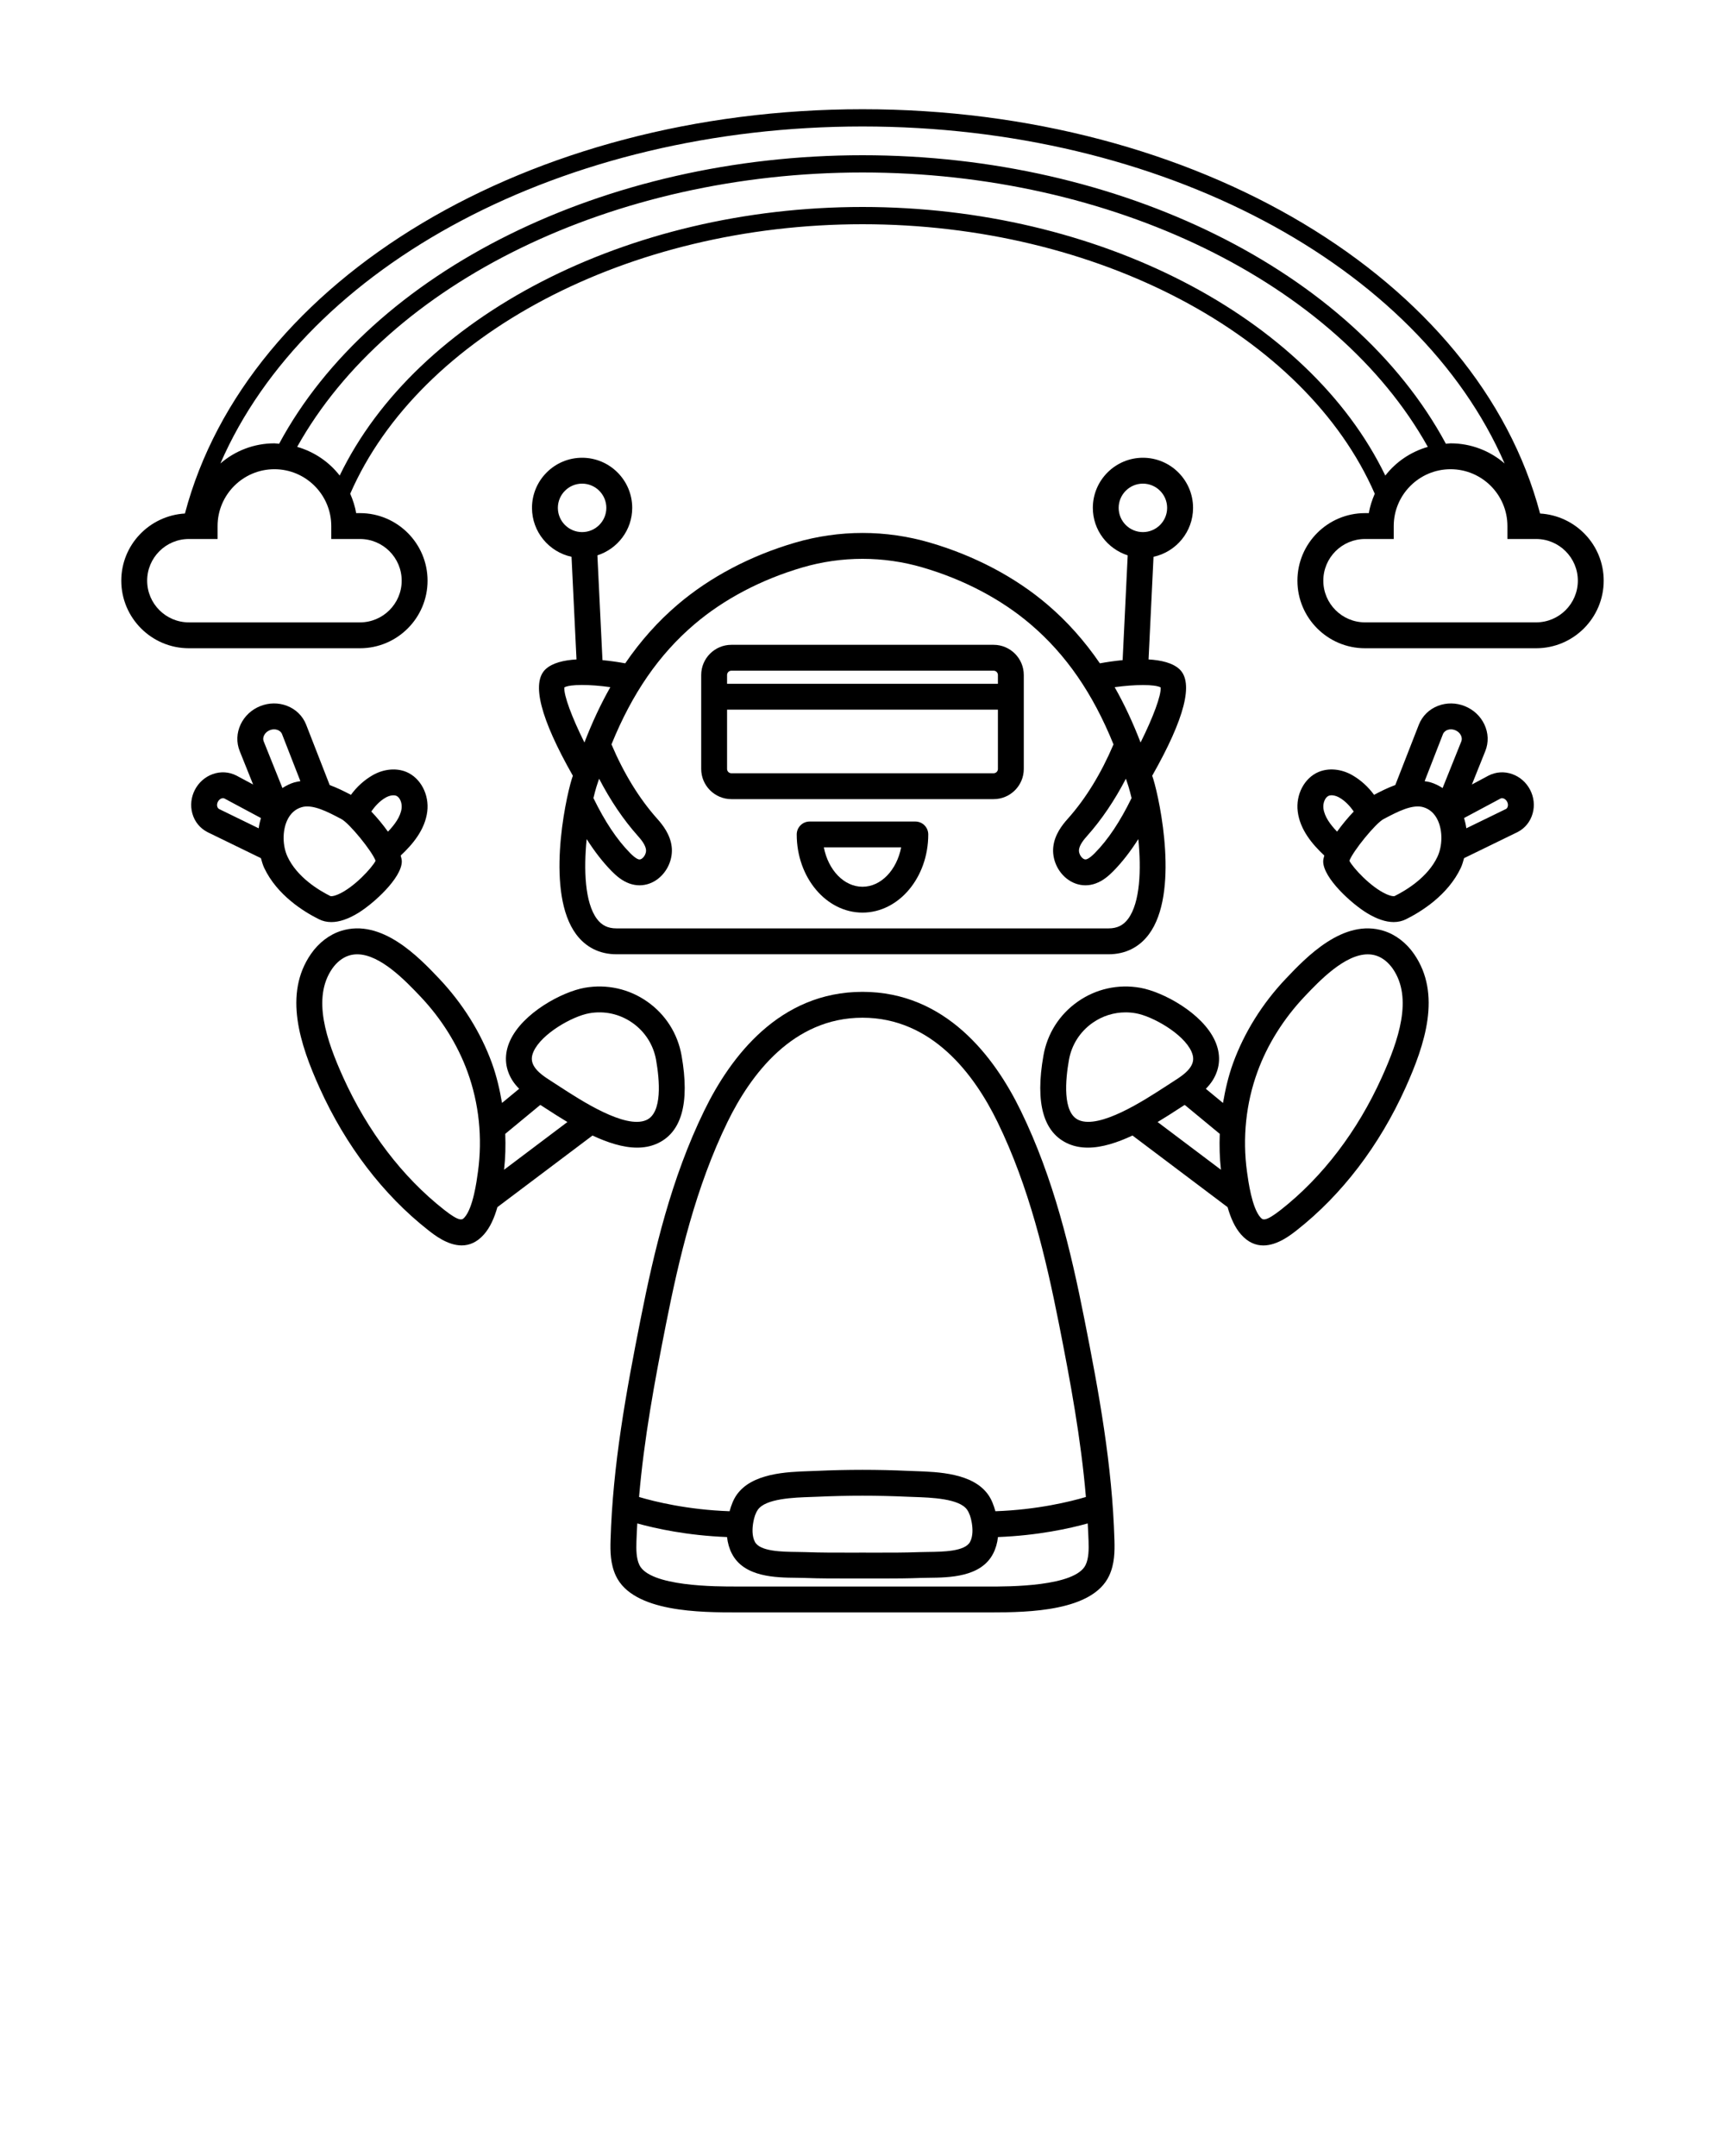
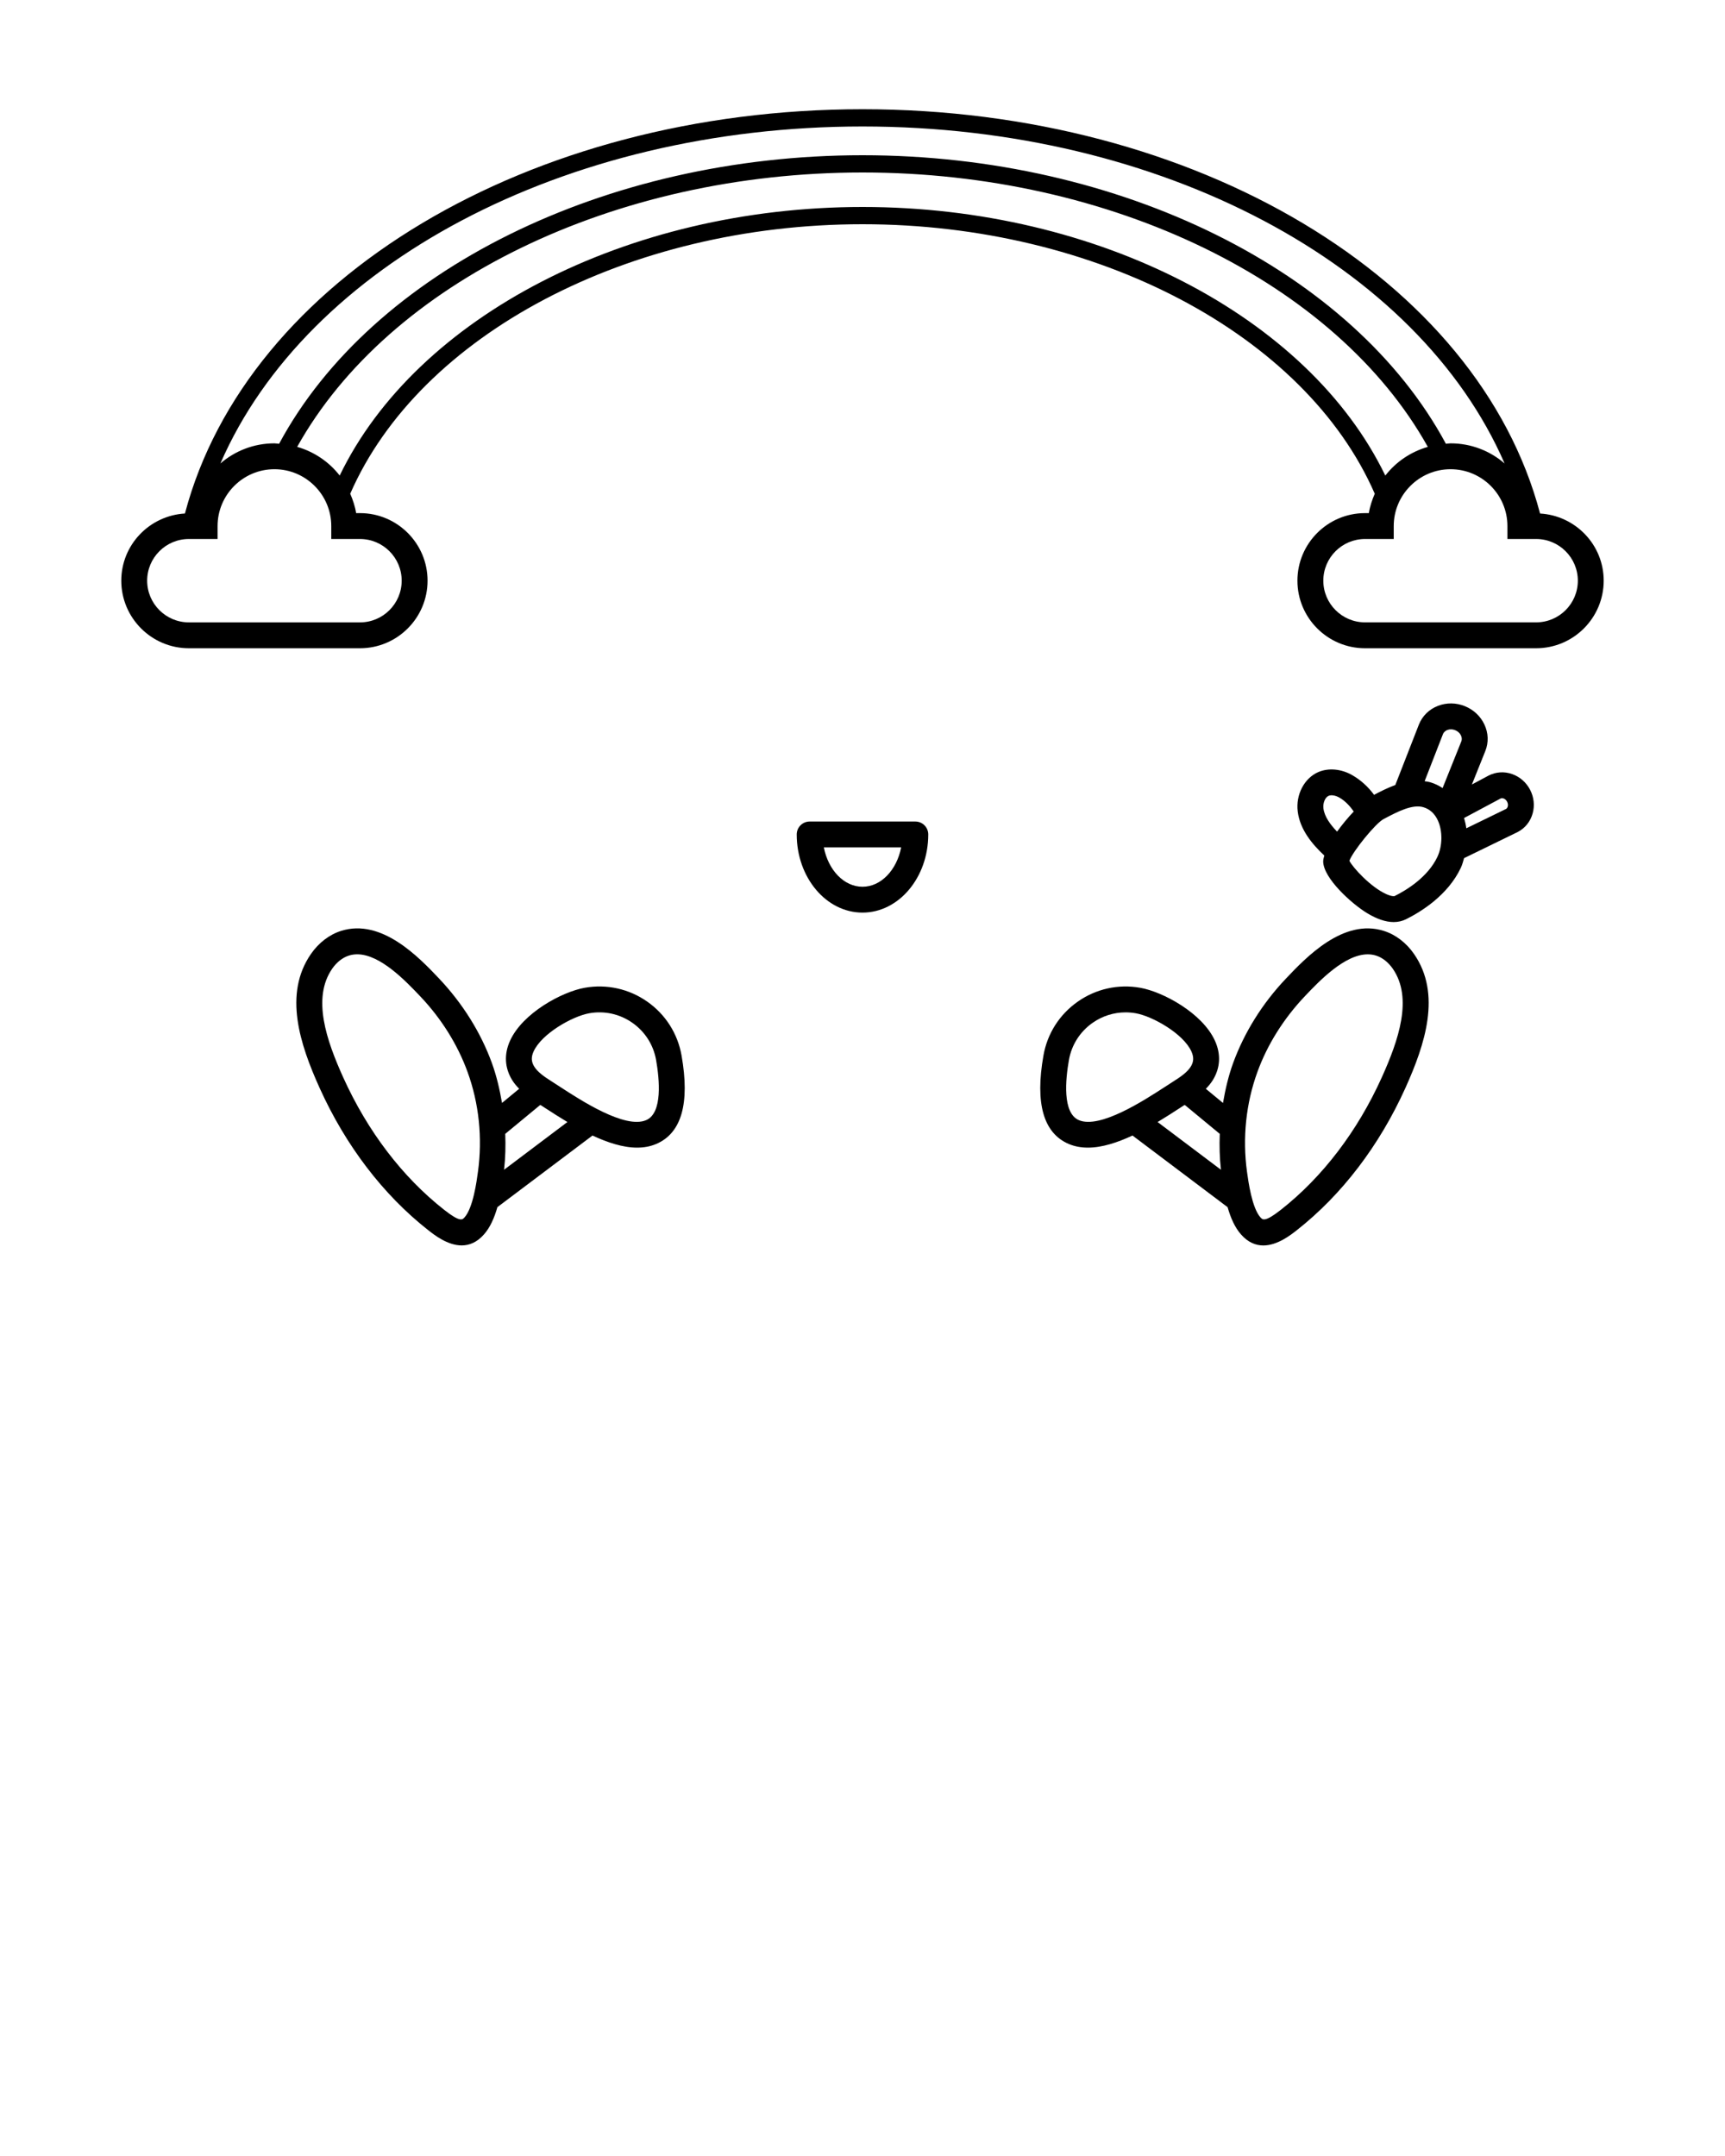
<svg xmlns="http://www.w3.org/2000/svg" version="1.0" x="0px" y="0px" viewBox="0 0 100 125" style="enable-background:new 0 0 100 100;" xml:space="preserve">
  <g>
-     <path d="M36.65,29.445c0-1.602-1.304-2.905-2.905-2.905s-2.905,1.303-2.905,2.905   c0,1.391,0.984,2.554,2.292,2.837l0.288,5.95   c-0.726,0.043-1.39,0.197-1.786,0.562c-0.847,0.781-0.306,2.87,1.575,6.182   c-0.022,0.069-0.046,0.132-0.067,0.202c-0.394,1.293-1.505,6.61,0.256,8.987   c0.562,0.759,1.37,1.161,2.337,1.161h28.533c0.967,0,1.774-0.401,2.337-1.161   c1.761-2.376,0.649-7.693,0.256-8.987c-0.021-0.07-0.046-0.133-0.067-0.202   c1.881-3.313,2.422-5.401,1.575-6.182c-0.396-0.366-1.061-0.519-1.786-0.562   l0.288-5.95c1.307-0.283,2.292-1.446,2.292-2.837   c0-1.602-1.304-2.905-2.905-2.905s-2.905,1.303-2.905,2.905   c0,1.292,0.853,2.376,2.021,2.753l-0.294,6.075   c-0.498,0.048-0.957,0.119-1.319,0.185c-0.884-1.29-1.887-2.421-3.043-3.407   c-1.866-1.591-4.22-2.833-6.805-3.589c-2.559-0.75-5.263-0.749-7.821,0   c-2.585,0.757-4.938,1.998-6.804,3.589c-1.156,0.985-2.159,2.116-3.043,3.407   c-0.362-0.066-0.821-0.137-1.319-0.185l-0.294-6.075   C35.797,31.822,36.65,30.737,36.65,29.445z M32.34,29.445   c0-0.774,0.631-1.405,1.405-1.405s1.405,0.63,1.405,1.405   c0,0.775-0.631,1.405-1.405,1.405S32.34,30.22,32.34,29.445z M34.731,45.149   c0.653,1.254,1.405,2.375,2.258,3.329c0.183,0.204,0.429,0.508,0.461,0.788   c0.02,0.17-0.074,0.384-0.217,0.497c-0.118,0.095-0.198,0.065-0.236,0.052   c-0.154-0.056-0.322-0.211-0.466-0.355c-0.772-0.782-1.468-1.835-2.129-3.188   c0.057-0.24,0.115-0.464,0.174-0.655C34.625,45.454,34.68,45.307,34.731,45.149z    M65.424,45.616c0.058,0.192,0.117,0.416,0.174,0.655   c-0.661,1.353-1.357,2.406-2.128,3.186c-0.144,0.145-0.312,0.3-0.468,0.356   c-0.037,0.014-0.119,0.042-0.235-0.051c-0.143-0.113-0.236-0.327-0.217-0.496   c0.032-0.282,0.278-0.584,0.461-0.789c0.853-0.954,1.605-2.075,2.258-3.329   C65.32,45.307,65.375,45.454,65.424,45.616z M64.85,29.445   c0-0.774,0.631-1.405,1.405-1.405s1.405,0.63,1.405,1.405   c0,0.775-0.631,1.405-1.405,1.405S64.85,30.22,64.85,29.445z M67.284,39.853   c0.042,0.454-0.442,1.749-1.164,3.196c-0.447-1.163-0.946-2.229-1.502-3.208   C65.818,39.677,66.935,39.671,67.284,39.853z M40.258,36.193   c1.707-1.455,3.869-2.593,6.253-3.292C47.652,32.567,48.826,32.4,50,32.4   s2.348,0.167,3.488,0.501c2.384,0.698,4.547,1.836,6.254,3.292   c2.057,1.753,3.612,4.01,4.809,6.966c-0.719,1.687-1.608,3.144-2.656,4.317   c-0.319,0.355-0.754,0.91-0.835,1.62c-0.077,0.684,0.227,1.406,0.774,1.841   c0.325,0.258,0.704,0.391,1.09,0.391c0.194,0,0.391-0.034,0.582-0.103   c0.438-0.156,0.766-0.448,1.029-0.713c0.516-0.522,0.996-1.145,1.454-1.862   c0.176,1.771,0.108,3.678-0.591,4.622c-0.279,0.378-0.64,0.554-1.132,0.554   H35.733c-0.492,0-0.853-0.176-1.132-0.554c-0.699-0.944-0.767-2.852-0.591-4.622   c0.458,0.717,0.939,1.341,1.455,1.864c0.263,0.265,0.59,0.556,1.028,0.712   c0.191,0.068,0.388,0.102,0.581,0.102c0.387,0,0.766-0.133,1.091-0.392   c0.548-0.435,0.852-1.157,0.774-1.842c-0.081-0.706-0.515-1.261-0.834-1.618   c-1.049-1.174-1.939-2.631-2.657-4.318C36.646,40.203,38.201,37.946,40.258,36.193z    M33.88,43.049c-0.722-1.447-1.207-2.743-1.164-3.197   c0.35-0.186,1.455-0.181,2.666-0.012C34.826,40.82,34.327,41.886,33.88,43.049   z" />
-     <path d="M62.861,76.472c-0.783-3.95-1.771-8.146-3.688-12.078   C57.643,61.251,54.808,57.505,50,57.505s-7.643,3.746-9.174,6.888   c-1.916,3.932-2.904,8.128-3.688,12.078c-0.847,4.271-1.616,8.467-1.744,12.836   c-0.019,0.633-0.013,1.365,0.307,2.051c0.996,2.131,4.938,2.126,7.058,2.125   h14.482c0.071,0,0.145,0,0.22,0c2.16,0,5.875-0.065,6.837-2.125   c0.32-0.685,0.326-1.418,0.308-2.05C64.478,84.938,63.708,80.743,62.861,76.472   z M38.609,76.764c0.764-3.851,1.725-7.935,3.564-11.713   C43.519,62.293,45.968,59.005,50,59.005s6.481,3.288,7.826,6.045   c1.84,3.778,2.801,7.862,3.564,11.713c0.665,3.357,1.276,6.666,1.561,10.029   c-0.886,0.263-2.799,0.74-5.247,0.826c-0.098-0.354-0.222-0.677-0.407-0.943   c-0.882-1.27-2.911-1.338-4.255-1.383l-0.385-0.014   c-1.763-0.081-3.552-0.081-5.316,0l-0.385,0.014   c-1.344,0.045-3.373,0.113-4.255,1.383c-0.185,0.266-0.309,0.589-0.406,0.943   c-2.448-0.085-4.362-0.562-5.248-0.826C37.333,83.43,37.944,80.121,38.609,76.764z    M56.238,89.391c-0.292,0.563-1.578,0.577-2.429,0.587   c-0.185,0.002-0.357,0.004-0.513,0.01c-0.895,0.034-1.786,0.032-2.685,0.03   L50,90.017l-0.612,0.001c-0.899,0.001-1.79,0.004-2.685-0.03   c-0.155-0.006-0.328-0.008-0.513-0.01c-0.851-0.01-2.137-0.024-2.429-0.587   c-0.177-0.34-0.15-0.787-0.097-1.104c0.054-0.325,0.142-0.573,0.27-0.756   c0.452-0.651,2.093-0.707,3.072-0.739l0.403-0.015   c1.719-0.078,3.461-0.078,5.18,0l0.403,0.015   c0.979,0.033,2.62,0.088,3.072,0.739c0.128,0.184,0.216,0.431,0.271,0.757   C56.389,88.604,56.415,89.051,56.238,89.391z M62.938,90.724   c-0.59,1.266-4.45,1.268-5.695,1.259H42.757   c-1.235,0.006-5.105,0.006-5.696-1.258c-0.18-0.388-0.181-0.89-0.166-1.372   c0.01-0.344,0.031-0.686,0.049-1.028c1.05,0.292,2.889,0.701,5.203,0.79   c0.039,0.351,0.132,0.675,0.283,0.966c0.707,1.362,2.535,1.383,3.744,1.396   c0.17,0.002,0.329,0.004,0.473,0.009c0.915,0.035,1.828,0.033,2.744,0.031   L50,91.517l0.609,0.001c0.202,0,0.404,0,0.606,0   c0.713,0,1.425-0.005,2.138-0.032c0.144-0.005,0.303-0.007,0.473-0.009   c1.209-0.013,3.037-0.034,3.744-1.396c0.151-0.291,0.244-0.615,0.283-0.966   c2.314-0.089,4.153-0.498,5.203-0.79c0.018,0.343,0.039,0.685,0.049,1.029   C63.12,89.834,63.119,90.336,62.938,90.724z" />
-     <path d="M42.399,46.332h15.201c0.965,0,1.75-0.785,1.75-1.75v-5.447c0-0.965-0.785-1.75-1.75-1.75   H42.399c-0.965,0-1.75,0.785-1.75,1.75v5.447C40.649,45.546,41.435,46.332,42.399,46.332z    M57.601,44.832H42.399c-0.138,0-0.25-0.112-0.25-0.25v-3.438h15.701v3.438   C57.851,44.719,57.738,44.832,57.601,44.832z M42.399,38.885h15.201   c0.138,0,0.25,0.112,0.25,0.25v0.509H42.149v-0.509   C42.149,38.997,42.262,38.885,42.399,38.885z" />
    <path d="M34.348,65.835c0.861,0.403,1.757,0.702,2.585,0.702   c0.393,0,0.77-0.066,1.119-0.217C39.51,65.692,40,63.967,39.51,61.193   c-0.225-1.273-0.933-2.383-1.993-3.124c-1.06-0.742-2.347-1.024-3.62-0.8   v0c-1.306,0.231-3.599,1.458-4.33,3.072   c-0.352,0.776-0.312,1.559,0.114,2.264c0.119,0.197,0.263,0.364,0.415,0.521   l-0.994,0.82c-0.135-0.789-0.316-1.568-0.588-2.317   c-0.645-1.771-1.7-3.461-3.074-4.91c-1.159-1.22-3.317-3.488-5.665-2.749   c-0.683,0.216-1.305,0.693-1.753,1.344c-1.596,2.315-0.64,5.225,0.507,7.765   c1.508,3.341,3.684,6.191,6.292,8.241c0.365,0.288,1.126,0.886,1.943,0.886   c0.434,0,0.883-0.169,1.297-0.642c0.358-0.408,0.598-0.96,0.774-1.577   L34.348,65.835z M30.933,60.961c0.47-1.036,2.253-2.042,3.226-2.214   c0.882-0.157,1.769,0.041,2.499,0.552c0.731,0.511,1.221,1.277,1.376,2.156   c0.198,1.125,0.388,3.073-0.575,3.488c-1.222,0.526-3.771-1.137-4.999-1.935   l-0.454-0.294c-0.448-0.284-0.836-0.547-1.041-0.885   C30.796,61.551,30.786,61.284,30.933,60.961z M31.322,64.059l0.32,0.206   c0.368,0.239,0.794,0.514,1.251,0.788l-3.672,2.767   c0.079-0.694,0.095-1.389,0.069-2.082L31.322,64.059z M26.934,70.577l-0.001,0   c-0.125,0.146-0.257,0.297-1.185-0.435c-2.42-1.901-4.443-4.557-5.853-7.679   c-0.974-2.159-1.812-4.595-0.64-6.297c0.261-0.377,0.604-0.648,0.971-0.764   c0.158-0.05,0.319-0.073,0.482-0.073c1.34,0,2.812,1.551,3.664,2.447   c1.212,1.277,2.156,2.788,2.73,4.367c0.666,1.827,0.875,3.831,0.605,5.795   C27.631,68.508,27.424,70.018,26.934,70.577z" />
-     <path d="M19.207,53.46c0.461,0,0.98-0.175,1.552-0.524   c0.903-0.553,2.522-2.023,2.534-2.987c0.001-0.102-0.031-0.224-0.065-0.346   c0.702-0.655,1.41-1.501,1.541-2.552c0.122-0.979-0.384-1.942-1.202-2.291   c-0.591-0.251-1.33-0.181-1.973,0.19c-0.484,0.28-0.915,0.673-1.25,1.133   c-0.363-0.19-0.782-0.402-1.231-0.566l-1.37-3.514   c-0.2-0.5-0.595-0.884-1.11-1.082c-0.494-0.189-1.044-0.184-1.549,0.019   c-0.504,0.202-0.906,0.577-1.133,1.057c-0.235,0.499-0.255,1.048-0.055,1.549   l0.777,1.938l-0.966-0.517c-0.429-0.22-0.919-0.25-1.382-0.083   c-0.442,0.16-0.809,0.484-1.029,0.912c-0.22,0.428-0.272,0.913-0.146,1.367   c0.132,0.474,0.44,0.857,0.884,1.085l3.091,1.506   c0.055,0.19,0.105,0.383,0.188,0.559c0.75,1.594,2.311,2.553,3.175,2.982   C18.709,53.406,18.949,53.46,19.207,53.46z M22.346,46.249   c0.229-0.132,0.476-0.174,0.634-0.108c0.201,0.086,0.339,0.418,0.301,0.726   c-0.06,0.481-0.399,0.942-0.791,1.351c-0.296-0.415-0.632-0.817-0.964-1.167   C21.744,46.729,22.021,46.437,22.346,46.249z M15.307,42.639   c0.064-0.136,0.184-0.245,0.335-0.305c0.153-0.062,0.312-0.065,0.454-0.011   c0.069,0.027,0.195,0.093,0.251,0.232l1.067,2.736   c-0.116,0.017-0.233,0.035-0.349,0.069c-0.25,0.074-0.478,0.191-0.693,0.328   l-1.083-2.7C15.229,42.842,15.274,42.707,15.307,42.639z M12.595,46.761   c-0.014-0.051-0.028-0.155,0.035-0.277c0.062-0.122,0.155-0.171,0.205-0.189   c0.046-0.017,0.114-0.03,0.175,0l2.116,1.133   c-0.057,0.195-0.103,0.39-0.13,0.596l-2.29-1.116   C12.639,46.873,12.608,46.809,12.595,46.761z M16.671,49.675   c-0.293-0.623-0.307-1.484-0.032-2.094c0.183-0.406,0.469-0.669,0.85-0.782   c0.635-0.186,1.499,0.268,2.195,0.632l0.106,0.056   c0.463,0.242,1.78,1.863,1.984,2.42c-0.213,0.409-1.235,1.527-2.142,1.934   c-0.347,0.155-0.477,0.114-0.477,0.113C18.466,51.61,17.228,50.858,16.671,49.675   z" />
    <path d="M80.227,53.973c-2.349-0.748-4.508,1.528-5.688,2.772   c-1.353,1.425-2.408,3.115-3.053,4.886c-0.272,0.748-0.453,1.528-0.588,2.317   L69.904,63.127c0.152-0.157,0.295-0.325,0.415-0.522   c0.426-0.705,0.466-1.487,0.113-2.264c-0.731-1.613-3.023-2.84-4.329-3.071   v-0c-1.273-0.226-2.561,0.058-3.62,0.8   c-1.061,0.741-1.769,1.851-1.993,3.124c-0.492,2.773-0.002,4.498,1.458,5.127   c0.35,0.15,0.727,0.216,1.119,0.216c0.828,0,1.724-0.299,2.585-0.702   l5.513,4.154c0.176,0.617,0.416,1.169,0.774,1.577   c0.414,0.473,0.863,0.642,1.297,0.642c0.817,0,1.577-0.598,1.943-0.885   c2.606-2.049,4.782-4.898,6.292-8.241c1.146-2.541,2.103-5.45,0.507-7.765   C81.53,54.665,80.908,54.188,80.227,53.973z M62.542,64.943   c-0.965-0.417-0.774-2.364-0.575-3.488c0.155-0.879,0.645-1.645,1.376-2.156   c0.567-0.397,1.229-0.604,1.909-0.604c0.195,0,0.393,0.017,0.59,0.052   c0.973,0.173,2.755,1.178,3.225,2.214c0.146,0.323,0.138,0.591-0.03,0.868   c-0.205,0.338-0.593,0.602-1.041,0.886l-0.454,0.294   C66.313,63.806,63.762,65.466,62.542,64.943z M68.358,64.265l0.32-0.206   l2.033,1.679c-0.027,0.693-0.01,1.388,0.069,2.082l-3.672-2.767   C67.565,64.779,67.99,64.505,68.358,64.265z M80.104,62.464   c-1.41,3.123-3.435,5.779-5.853,7.679c-0.927,0.729-1.059,0.579-1.185,0.434   l-0.001-0c-0.49-0.559-0.697-2.069-0.775-2.637   c-0.27-1.965-0.061-3.969,0.605-5.796c0.574-1.579,1.519-3.089,2.752-4.389   c0.832-0.876,2.303-2.425,3.643-2.425c0.163,0,0.325,0.023,0.483,0.073   c0.365,0.115,0.709,0.387,0.97,0.764C81.916,57.869,81.078,60.305,80.104,62.464z   " />
    <path d="M87.674,44.884c-0.461-0.167-0.954-0.138-1.391,0.088l-0.956,0.512   l0.777-1.938c0.2-0.5,0.181-1.05-0.055-1.548   c-0.227-0.48-0.629-0.855-1.133-1.057c-0.504-0.203-1.055-0.209-1.549-0.02   c-0.516,0.198-0.91,0.582-1.113,1.088l-1.367,3.505   c-0.449,0.164-0.868,0.377-1.232,0.568c-0.336-0.46-0.767-0.853-1.251-1.133   c-0.64-0.371-1.378-0.441-1.973-0.189c-0.817,0.348-1.323,1.312-1.201,2.29   c0.131,1.051,0.839,1.897,1.541,2.552c-0.034,0.122-0.066,0.244-0.065,0.345   c0.01,0.962,1.628,2.433,2.53,2.985c0.573,0.351,1.094,0.527,1.556,0.527   c0.258,0,0.498-0.055,0.719-0.165c0.864-0.43,2.425-1.389,3.175-2.982   c0.083-0.176,0.133-0.369,0.188-0.559l3.107-1.514   c0.428-0.221,0.736-0.604,0.868-1.078c0.127-0.454,0.075-0.939-0.146-1.367   S88.117,45.044,87.674,44.884z M83.65,42.562   c0.059-0.146,0.185-0.212,0.254-0.239c0.141-0.054,0.303-0.051,0.454,0.011   c0.151,0.061,0.271,0.169,0.335,0.305c0.032,0.068,0.077,0.204,0.019,0.35   l-1.083,2.7c-0.215-0.137-0.443-0.254-0.693-0.328   c-0.117-0.034-0.233-0.052-0.349-0.069L83.65,42.562z M76.72,46.866   c-0.038-0.308,0.1-0.64,0.3-0.725c0.158-0.068,0.407-0.025,0.634,0.107   c0.326,0.188,0.602,0.48,0.822,0.803c-0.332,0.349-0.668,0.752-0.964,1.166   C77.119,47.808,76.779,47.347,76.72,46.866z M83.329,49.675   c-0.557,1.183-1.796,1.935-2.485,2.278c-0.004,0.001-0.13,0.042-0.478-0.113   c-0.906-0.407-1.929-1.524-2.141-1.933c0.204-0.557,1.521-2.179,1.984-2.42   l0.106-0.056c0.696-0.365,1.56-0.818,2.195-0.632   c0.381,0.113,0.667,0.376,0.85,0.782C83.636,48.191,83.622,49.052,83.329,49.675z    M87.405,46.761c-0.014,0.048-0.044,0.112-0.096,0.139l-2.305,1.123   c-0.027-0.206-0.073-0.401-0.13-0.596l2.108-1.127   c0.065-0.035,0.137-0.022,0.183-0.005c0.051,0.018,0.144,0.067,0.206,0.189   C87.434,46.606,87.419,46.71,87.405,46.761z" />
    <path d="M89.279,29.773C85.689,16.155,69.312,6.333,50,6.333   c-19.313,0-35.689,9.821-39.279,23.439C8.668,29.893,7.031,31.585,7.031,33.667   c0,2.16,1.757,3.917,3.917,3.917h9.921c2.16,0,3.917-1.757,3.917-3.917   S23.029,29.75,20.869,29.75h-0.224c-0.062-0.396-0.189-0.767-0.342-1.125   C24.327,19.405,36.43,13,50,13c13.572,0,25.674,6.405,29.696,15.626   c-0.153,0.357-0.279,0.728-0.342,1.124h-0.224c-2.16,0-3.917,1.757-3.917,3.917   s1.757,3.917,3.917,3.917h9.921c2.16,0,3.917-1.757,3.917-3.917   C92.969,31.585,91.332,29.893,89.279,29.773z M50,7.333   c17.323,0,32.216,8.018,37.223,19.538c-0.841-0.727-1.936-1.167-3.132-1.167   c-0.093,0-0.18,0.02-0.271,0.025C78.433,15.708,64.934,9,50,9   s-28.433,6.708-33.82,16.729c-0.091-0.005-0.179-0.025-0.271-0.025   c-1.196,0-2.291,0.44-3.132,1.167C17.784,15.351,32.677,7.333,50,7.333z    M20.869,31.25c1.333,0,2.417,1.084,2.417,2.417s-1.084,2.417-2.417,2.417h-9.921   c-1.333,0-2.417-1.084-2.417-2.417S9.615,31.25,10.948,31.25h1.665V30.5   c0-1.817,1.479-3.296,3.296-3.296c1.816,0,3.295,1.479,3.295,3.296v0.75H20.869z    M50,12c-13.636,0-25.853,6.35-30.308,15.572c-0.616-0.794-1.474-1.378-2.464-1.664   C22.551,16.367,35.574,10,50,10s27.449,6.367,32.772,15.909   c-0.99,0.285-1.849,0.87-2.464,1.664C75.854,18.35,63.638,12,50,12z    M89.052,36.083h-9.921c-1.333,0-2.417-1.084-2.417-2.417S77.798,31.25,79.131,31.25   h1.665V30.5c0-1.817,1.479-3.296,3.295-3.296c1.817,0,3.296,1.479,3.296,3.296v0.75   h1.665c1.333,0,2.417,1.084,2.417,2.417S90.385,36.083,89.052,36.083z" />
    <path d="M53.062,47.63h-6.125c-0.414,0-0.75,0.336-0.75,0.75c0,2.499,1.71,4.531,3.813,4.531   s3.812-2.033,3.812-4.531C53.812,47.966,53.477,47.63,53.062,47.63z M50,51.412   c-1.078,0-1.985-0.971-2.241-2.281h4.482C51.985,50.44,51.078,51.412,50,51.412z" />
  </g>
</svg>